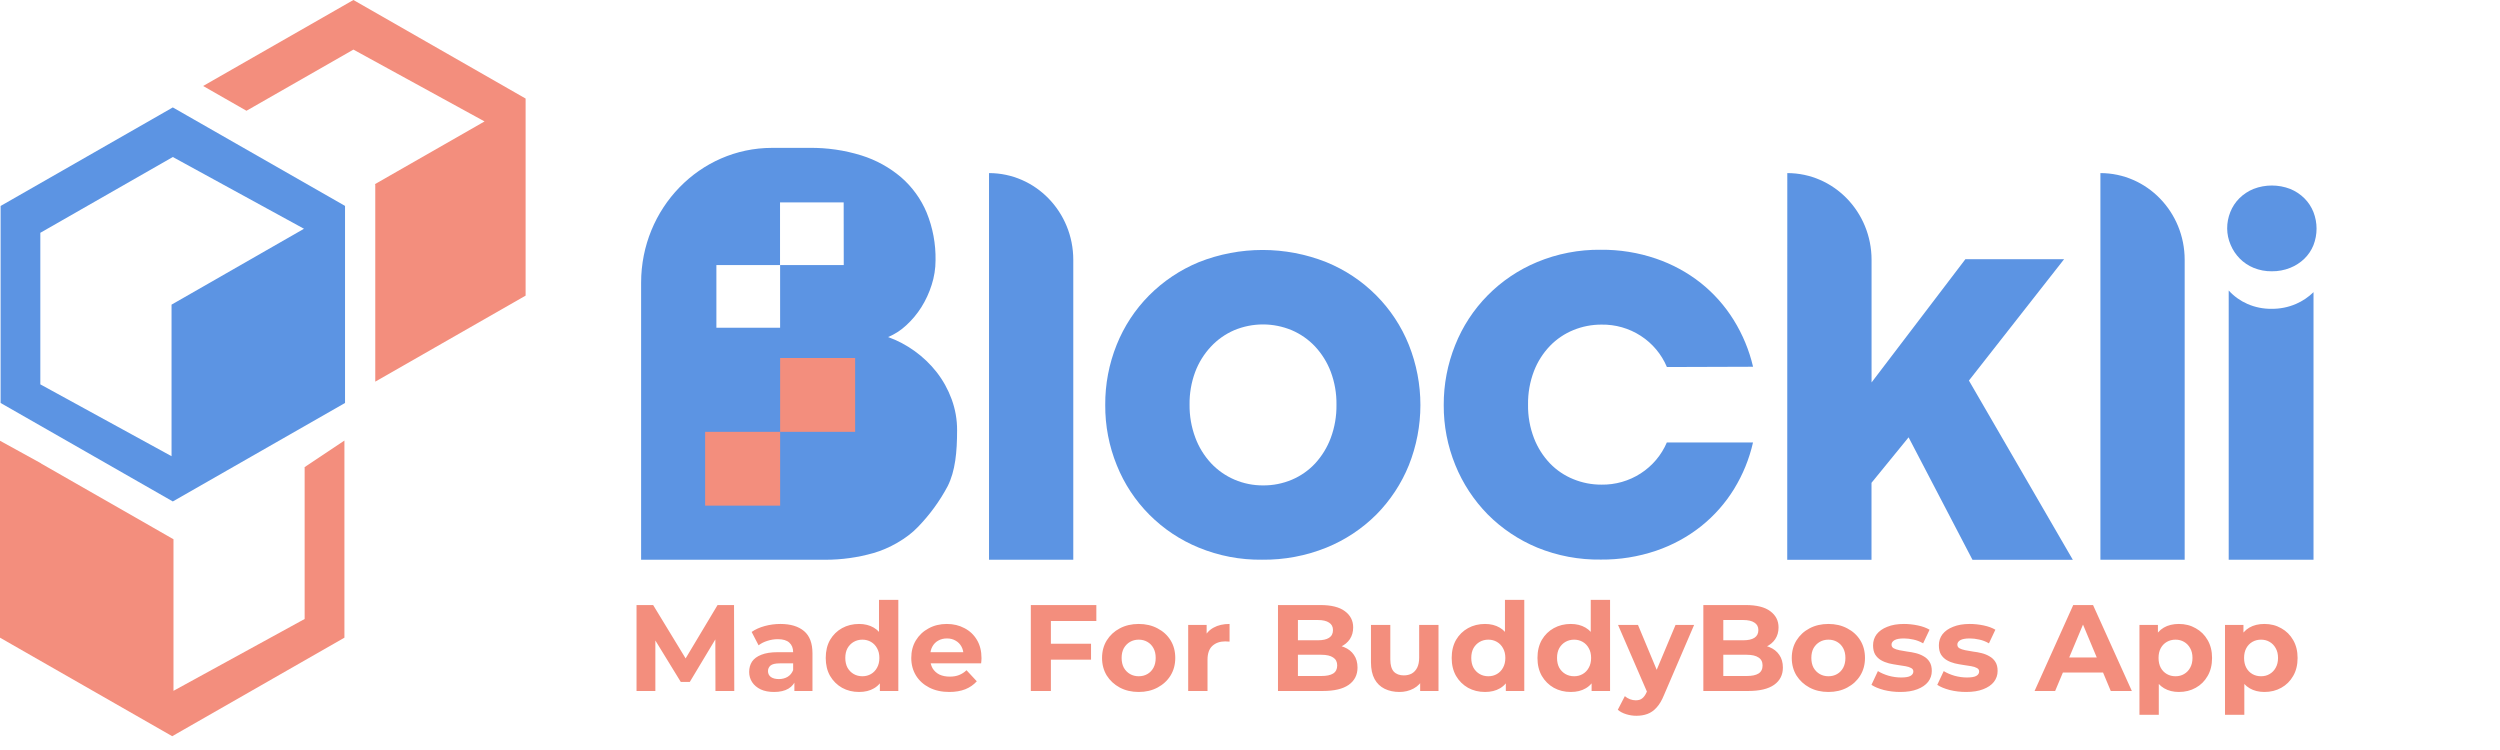
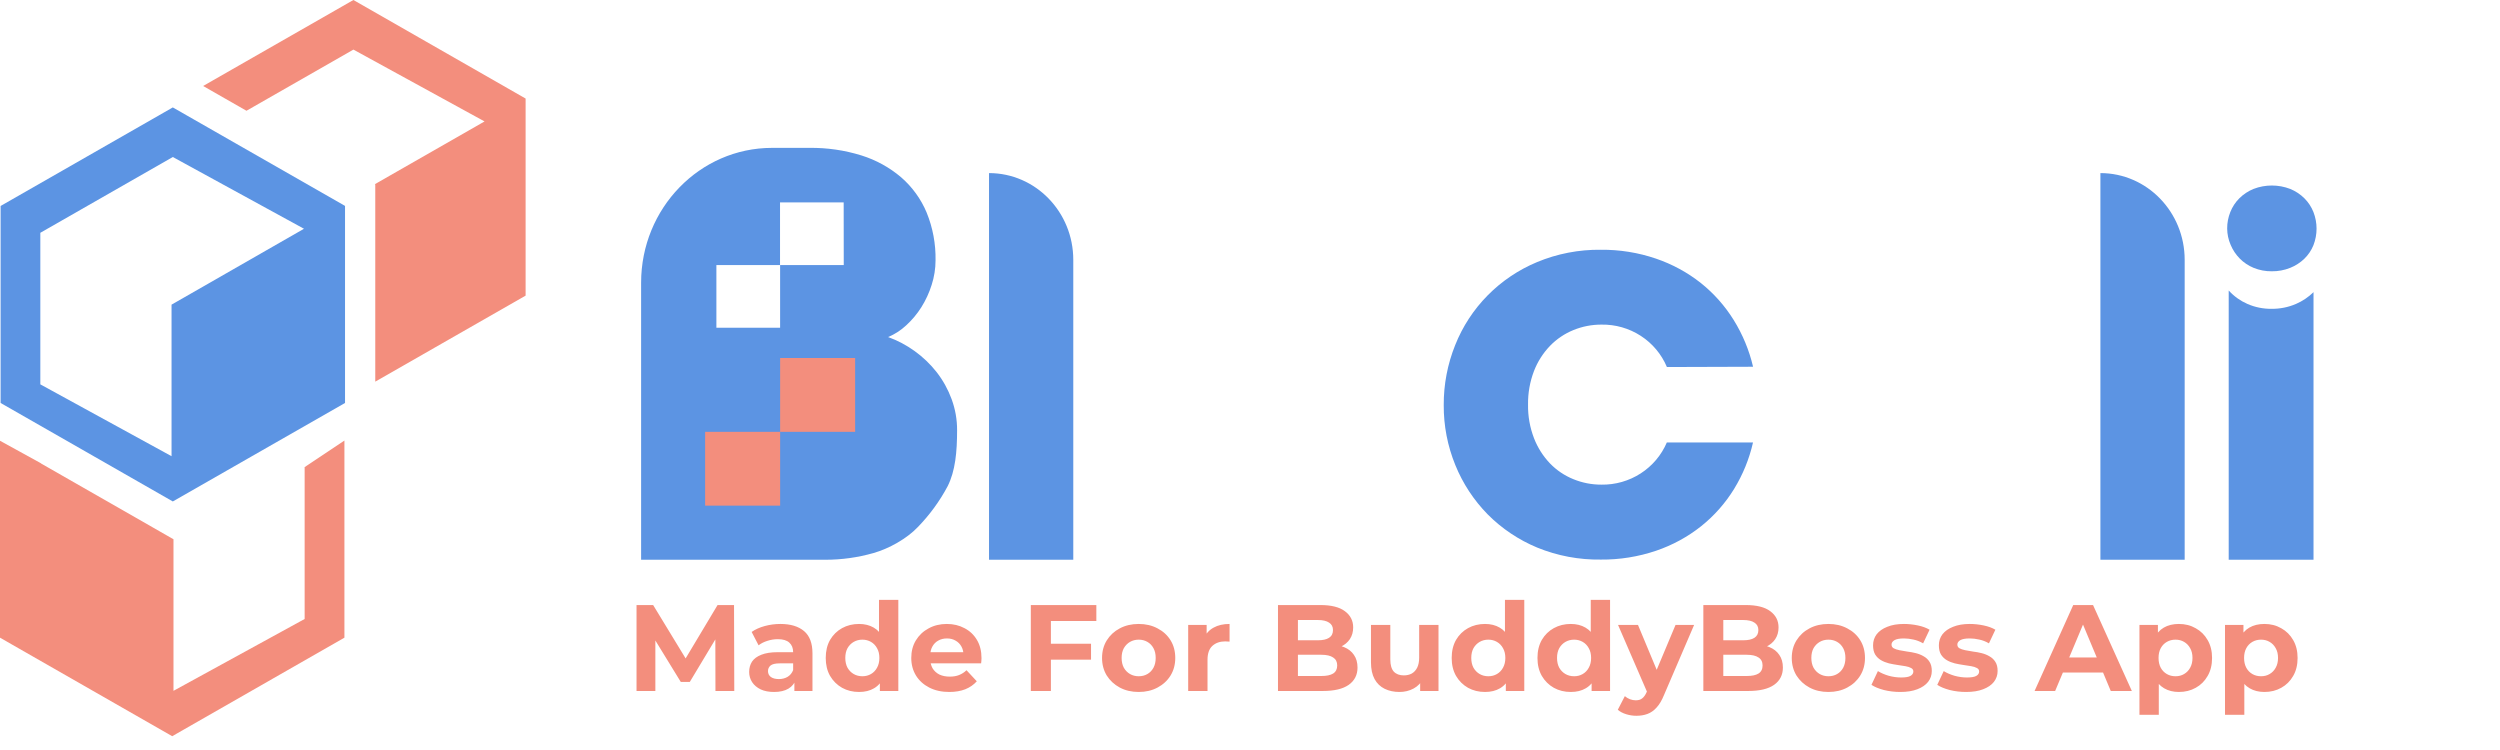
<svg xmlns="http://www.w3.org/2000/svg" width="160" height="48" viewBox="0 0 160 48" fill="none">
  <path d="M63.297 11.078C66.275 11.078 68.69 13.566 68.69 16.63V35.823H63.297V11.078Z" fill="#5C94E3" />
-   <path d="M70.735 25.919C70.726 24.598 70.975 23.289 71.469 22.062C71.94 20.886 72.643 19.814 73.537 18.911C74.444 17.999 75.525 17.275 76.717 16.781C79.341 15.737 82.27 15.737 84.893 16.781C86.084 17.268 87.164 17.986 88.07 18.894C88.975 19.802 89.688 20.881 90.164 22.067C91.153 24.544 91.153 27.302 90.164 29.78C89.687 30.955 88.981 32.026 88.087 32.931C87.174 33.842 86.087 34.562 84.889 35.048C83.582 35.575 82.181 35.838 80.77 35.821C79.382 35.839 78.004 35.576 76.722 35.048C75.536 34.563 74.461 33.847 73.56 32.942C72.659 32.037 71.951 30.962 71.477 29.781C70.978 28.554 70.726 27.242 70.735 25.919ZM76.132 25.895C76.123 26.615 76.247 27.331 76.499 28.006C76.723 28.613 77.066 29.17 77.507 29.646C77.929 30.096 78.44 30.453 79.008 30.697C79.586 30.944 80.21 31.07 80.84 31.066C81.476 31.071 82.106 30.945 82.69 30.697C83.253 30.456 83.758 30.102 84.174 29.655C84.608 29.18 84.945 28.628 85.169 28.027C85.422 27.344 85.545 26.622 85.534 25.895C85.544 25.178 85.42 24.466 85.169 23.794C84.943 23.195 84.602 22.646 84.165 22.176C83.745 21.73 83.237 21.375 82.672 21.133C82.089 20.89 81.463 20.764 80.831 20.764C80.198 20.764 79.572 20.89 78.99 21.133C78.423 21.378 77.914 21.737 77.495 22.188C77.057 22.657 76.716 23.207 76.491 23.806C76.243 24.474 76.122 25.182 76.132 25.895Z" fill="#5C94E3" />
  <path d="M97.795 25.894C97.782 26.63 97.913 27.362 98.178 28.05C98.409 28.648 98.757 29.195 99.2 29.66C99.621 30.095 100.129 30.438 100.692 30.666C101.261 30.9 101.872 31.019 102.489 31.017C103.379 31.032 104.254 30.782 105.001 30.301C105.747 29.82 106.332 29.129 106.678 28.316H112.193C111.955 29.366 111.546 30.371 110.982 31.291C110.425 32.2 109.713 33.005 108.879 33.673C108.015 34.359 107.037 34.892 105.99 35.247C104.853 35.632 103.657 35.824 102.455 35.813C101.062 35.834 99.678 35.574 98.389 35.048C97.196 34.554 96.115 33.83 95.209 32.917C94.32 32.01 93.617 30.939 93.141 29.765C92.643 28.546 92.391 27.242 92.399 25.927C92.392 24.613 92.64 23.309 93.131 22.088C93.602 20.901 94.307 19.819 95.207 18.907C96.106 17.995 97.181 17.27 98.367 16.776C99.661 16.236 101.052 15.967 102.455 15.985C103.655 15.973 104.847 16.165 105.98 16.551C107.023 16.906 107.996 17.434 108.857 18.115C109.687 18.779 110.397 19.579 110.956 20.48C111.529 21.404 111.949 22.415 112.196 23.472L106.682 23.49C106.339 22.673 105.756 21.977 105.008 21.493C104.261 21.009 103.384 20.759 102.492 20.775C101.875 20.773 101.264 20.892 100.694 21.126C100.128 21.357 99.617 21.703 99.194 22.142C98.75 22.606 98.403 23.153 98.173 23.751C97.912 24.435 97.784 25.162 97.795 25.894Z" fill="#5C94E3" />
-   <path d="M114.387 11.078C117.366 11.078 119.78 13.566 119.78 16.63V24.476L125.784 16.59H132.101L126.011 24.356L132.66 35.826H126.238L122.15 27.989L119.776 30.9V35.826H114.383L114.387 11.078Z" fill="#5C94E3" />
  <path d="M134.426 11.078C137.404 11.078 139.819 13.566 139.819 16.63V35.823H134.426V11.078Z" fill="#5C94E3" />
  <path d="M142.539 14.622C142.537 14.262 142.606 13.906 142.74 13.572C142.869 13.242 143.067 12.942 143.318 12.691C143.578 12.433 143.887 12.228 144.227 12.091C144.981 11.8 145.818 11.8 146.572 12.091C146.913 12.229 147.221 12.433 147.481 12.691C147.733 12.942 147.929 13.242 148.06 13.572C148.326 14.254 148.326 15.011 148.06 15.694C147.929 16.018 147.732 16.311 147.481 16.556C147.219 16.808 146.911 17.008 146.572 17.143C146.197 17.293 145.795 17.367 145.391 17.362C144.994 17.367 144.602 17.292 144.234 17.143C143.899 17.005 143.594 16.801 143.34 16.543C143.093 16.291 142.896 15.995 142.761 15.67C142.617 15.339 142.541 14.983 142.539 14.622Z" fill="#5C94E3" />
  <path d="M60.904 25.547C60.677 24.927 60.355 24.345 59.949 23.822C59.546 23.308 59.072 22.853 58.541 22.471C58.019 22.093 57.446 21.789 56.839 21.571C57.267 21.391 57.66 21.137 57.999 20.82C58.371 20.48 58.696 20.091 58.965 19.665C59.246 19.218 59.468 18.736 59.626 18.233C59.79 17.725 59.874 17.195 59.875 16.661C59.894 15.613 59.7 14.572 59.304 13.601C58.942 12.737 58.385 11.967 57.676 11.35C56.932 10.716 56.066 10.239 55.129 9.947C54.052 9.612 52.927 9.449 51.798 9.464H49.412C44.783 9.464 41.031 13.329 41.031 18.097V35.824H52.842C53.874 35.823 54.902 35.679 55.895 35.397C56.901 35.114 58.05 34.462 58.737 33.736C59.495 32.958 60.139 32.077 60.648 31.121C61.139 30.148 61.254 28.927 61.254 27.537C61.257 26.859 61.139 26.185 60.904 25.547ZM54 16.964H49.927V20.974H45.849V16.964H49.922V12.954H53.995L54 16.964Z" fill="#5C94E3" />
  <path d="M54.729 27.637H49.929V32.361H45.129V27.637H49.929V22.912H54.729V27.637Z" fill="#F38E7D" />
  <path d="M146.941 19.453C146.446 19.665 145.913 19.771 145.374 19.764C144.846 19.77 144.321 19.664 143.837 19.453C143.386 19.256 142.981 18.967 142.649 18.605L142.637 18.592V35.823H148.065V18.698C147.74 19.016 147.36 19.272 146.941 19.453Z" fill="#5C94E3" />
  <path d="M11.06 6.875L22.082 13.178V25.79L11.06 32.093L0.039 25.79V13.182L11.06 6.875ZM2.581 24.599L10.979 29.197V19.497L12.252 18.769L19.455 14.641L11.06 10.049L2.581 14.899V24.599Z" fill="#5C94E3" />
  <path d="M24.017 11.807L23.988 11.79L31.011 7.772L22.618 3.174L15.774 7.089L13 5.503L22.618 0L33.639 6.307V18.92L24.017 24.425V11.807Z" fill="#F38E7D" />
  <path d="M22.04 28.197L19.482 29.905L19.497 29.914V39.615L11.103 44.213V35.969V34.513L9.831 33.784L2.627 29.663L2.636 29.659L0 28.208V40.811L11.021 47.117L22.043 40.811V28.199L22.04 28.197Z" fill="#F38E7D" />
  <path d="M40.738 44.223V38.723H41.801L44.163 42.604H43.601L45.924 38.723H46.978L46.994 44.223H45.789L45.781 40.553H46.003L44.148 43.642H43.569L41.674 40.553H41.943V44.223H40.738ZM50.84 44.223V43.398L50.761 43.217V41.74C50.761 41.478 50.679 41.274 50.515 41.127C50.356 40.98 50.111 40.907 49.778 40.907C49.55 40.907 49.326 40.944 49.104 41.017C48.887 41.085 48.702 41.18 48.549 41.3L48.105 40.444C48.337 40.281 48.617 40.155 48.945 40.066C49.273 39.977 49.606 39.933 49.944 39.933C50.594 39.933 51.099 40.085 51.459 40.389C51.818 40.692 51.998 41.166 51.998 41.811V44.223H50.84ZM49.54 44.286C49.207 44.286 48.921 44.231 48.683 44.121C48.446 44.006 48.263 43.851 48.136 43.657C48.01 43.464 47.946 43.246 47.946 43.005C47.946 42.754 48.007 42.534 48.128 42.345C48.255 42.157 48.453 42.01 48.723 41.905C48.993 41.795 49.344 41.74 49.778 41.74H50.911V42.455H49.912C49.622 42.455 49.421 42.502 49.31 42.597C49.204 42.691 49.151 42.809 49.151 42.95C49.151 43.107 49.212 43.233 49.334 43.327C49.46 43.416 49.632 43.461 49.849 43.461C50.055 43.461 50.24 43.414 50.404 43.319C50.568 43.22 50.687 43.076 50.761 42.887L50.951 43.453C50.861 43.725 50.697 43.932 50.459 44.074C50.222 44.215 49.915 44.286 49.54 44.286ZM54.98 44.286C54.578 44.286 54.216 44.197 53.893 44.019C53.571 43.836 53.315 43.581 53.124 43.257C52.939 42.932 52.847 42.55 52.847 42.109C52.847 41.664 52.939 41.279 53.124 40.954C53.315 40.63 53.571 40.378 53.893 40.2C54.216 40.022 54.578 39.933 54.98 39.933C55.339 39.933 55.654 40.011 55.923 40.169C56.193 40.326 56.401 40.564 56.549 40.884C56.697 41.203 56.771 41.612 56.771 42.109C56.771 42.602 56.7 43.01 56.557 43.335C56.415 43.655 56.209 43.893 55.939 44.05C55.675 44.207 55.355 44.286 54.98 44.286ZM55.194 43.28C55.395 43.28 55.577 43.233 55.741 43.139C55.905 43.044 56.034 42.911 56.129 42.738C56.23 42.56 56.28 42.35 56.28 42.109C56.28 41.863 56.23 41.654 56.129 41.481C56.034 41.308 55.905 41.174 55.741 41.08C55.577 40.986 55.395 40.938 55.194 40.938C54.987 40.938 54.803 40.986 54.639 41.08C54.475 41.174 54.343 41.308 54.242 41.481C54.147 41.654 54.099 41.863 54.099 42.109C54.099 42.35 54.147 42.56 54.242 42.738C54.343 42.911 54.475 43.044 54.639 43.139C54.803 43.233 54.987 43.28 55.194 43.28ZM56.312 44.223V43.359L56.335 42.102L56.256 40.852V38.393H57.493V44.223H56.312ZM60.755 44.286C60.268 44.286 59.84 44.192 59.47 44.003C59.105 43.815 58.823 43.558 58.622 43.233C58.421 42.903 58.321 42.529 58.321 42.109C58.321 41.685 58.418 41.31 58.614 40.986C58.815 40.656 59.087 40.399 59.431 40.216C59.774 40.027 60.163 39.933 60.596 39.933C61.014 39.933 61.389 40.022 61.722 40.2C62.06 40.373 62.327 40.624 62.523 40.954C62.718 41.279 62.816 41.669 62.816 42.125C62.816 42.172 62.813 42.227 62.808 42.29C62.803 42.348 62.798 42.403 62.792 42.455H59.328V41.74H62.142L61.666 41.952C61.666 41.732 61.622 41.541 61.532 41.379C61.442 41.216 61.318 41.09 61.159 41.002C61 40.907 60.815 40.86 60.604 40.86C60.393 40.86 60.205 40.907 60.041 41.002C59.883 41.09 59.758 41.219 59.668 41.386C59.579 41.549 59.534 41.743 59.534 41.968V42.157C59.534 42.387 59.584 42.591 59.684 42.77C59.79 42.942 59.935 43.076 60.12 43.17C60.311 43.259 60.533 43.304 60.786 43.304C61.014 43.304 61.212 43.27 61.381 43.202C61.556 43.133 61.714 43.031 61.857 42.895L62.515 43.602C62.319 43.822 62.074 43.993 61.778 44.113C61.481 44.228 61.141 44.286 60.755 44.286ZM67.162 41.198H69.826V42.219H67.162V41.198ZM67.257 44.223H65.972V38.723H70.166V39.744H67.257V44.223ZM72.878 44.286C72.423 44.286 72.019 44.192 71.665 44.003C71.316 43.815 71.038 43.558 70.832 43.233C70.632 42.903 70.531 42.529 70.531 42.109C70.531 41.685 70.632 41.31 70.832 40.986C71.038 40.656 71.316 40.399 71.665 40.216C72.019 40.027 72.423 39.933 72.878 39.933C73.327 39.933 73.729 40.027 74.083 40.216C74.437 40.399 74.715 40.653 74.916 40.978C75.117 41.303 75.217 41.68 75.217 42.109C75.217 42.529 75.117 42.903 74.916 43.233C74.715 43.558 74.437 43.815 74.083 44.003C73.729 44.192 73.327 44.286 72.878 44.286ZM72.878 43.28C73.084 43.28 73.269 43.233 73.433 43.139C73.597 43.044 73.726 42.911 73.821 42.738C73.917 42.56 73.964 42.35 73.964 42.109C73.964 41.863 73.917 41.654 73.821 41.481C73.726 41.308 73.597 41.174 73.433 41.08C73.269 40.986 73.084 40.938 72.878 40.938C72.672 40.938 72.487 40.986 72.323 41.08C72.159 41.174 72.027 41.308 71.927 41.481C71.831 41.654 71.784 41.863 71.784 42.109C71.784 42.35 71.831 42.56 71.927 42.738C72.027 42.911 72.159 43.044 72.323 43.139C72.487 43.233 72.672 43.28 72.878 43.28ZM76.044 44.223V39.996H77.225V41.19L77.058 40.844C77.185 40.546 77.389 40.32 77.669 40.169C77.949 40.011 78.29 39.933 78.692 39.933V41.064C78.639 41.059 78.591 41.056 78.549 41.056C78.507 41.051 78.462 41.049 78.414 41.049C78.076 41.049 77.801 41.145 77.59 41.339C77.384 41.528 77.281 41.824 77.281 42.227V44.223H76.044ZM81.791 44.223V38.723H84.502C85.2 38.723 85.724 38.854 86.072 39.116C86.427 39.377 86.603 39.723 86.603 40.153C86.603 40.441 86.532 40.692 86.39 40.907C86.247 41.117 86.051 41.279 85.803 41.394C85.554 41.51 85.269 41.567 84.947 41.567L85.097 41.245C85.446 41.245 85.755 41.303 86.025 41.418C86.294 41.528 86.503 41.693 86.651 41.913C86.805 42.133 86.881 42.403 86.881 42.722C86.881 43.194 86.693 43.563 86.318 43.83C85.943 44.092 85.391 44.223 84.661 44.223H81.791ZM83.067 43.264H84.566C84.899 43.264 85.15 43.212 85.319 43.107C85.494 42.997 85.581 42.824 85.581 42.589C85.581 42.358 85.494 42.188 85.319 42.078C85.15 41.963 84.899 41.905 84.566 41.905H82.972V40.978H84.344C84.656 40.978 84.894 40.925 85.058 40.821C85.227 40.711 85.311 40.546 85.311 40.326C85.311 40.111 85.227 39.951 85.058 39.846C84.894 39.736 84.656 39.681 84.344 39.681H83.067V43.264ZM89.566 44.286C89.212 44.286 88.895 44.218 88.615 44.082C88.34 43.946 88.125 43.739 87.972 43.461C87.819 43.178 87.742 42.819 87.742 42.385V39.996H88.98V42.204C88.98 42.555 89.053 42.814 89.201 42.982C89.354 43.144 89.569 43.225 89.844 43.225C90.034 43.225 90.203 43.186 90.352 43.107C90.499 43.023 90.615 42.898 90.7 42.73C90.785 42.557 90.827 42.343 90.827 42.086V39.996H92.064V44.223H90.89V43.06L91.104 43.398C90.961 43.691 90.75 43.914 90.47 44.066C90.195 44.213 89.894 44.286 89.566 44.286ZM95.041 44.286C94.639 44.286 94.277 44.197 93.954 44.019C93.633 43.836 93.376 43.581 93.186 43.257C93.001 42.932 92.908 42.55 92.908 42.109C92.908 41.664 93.001 41.279 93.186 40.954C93.376 40.63 93.633 40.378 93.954 40.2C94.277 40.022 94.639 39.933 95.041 39.933C95.401 39.933 95.715 40.011 95.984 40.169C96.254 40.326 96.463 40.564 96.611 40.884C96.759 41.203 96.833 41.612 96.833 42.109C96.833 42.602 96.762 43.01 96.619 43.335C96.477 43.655 96.27 43.893 96.001 44.05C95.736 44.207 95.416 44.286 95.041 44.286ZM95.255 43.28C95.456 43.28 95.638 43.233 95.802 43.139C95.966 43.044 96.096 42.911 96.191 42.738C96.291 42.56 96.342 42.35 96.342 42.109C96.342 41.863 96.291 41.654 96.191 41.481C96.096 41.308 95.966 41.174 95.802 41.08C95.638 40.986 95.456 40.938 95.255 40.938C95.049 40.938 94.864 40.986 94.7 41.08C94.537 41.174 94.404 41.308 94.304 41.481C94.209 41.654 94.161 41.863 94.161 42.109C94.161 42.35 94.209 42.56 94.304 42.738C94.404 42.911 94.537 43.044 94.7 43.139C94.864 43.233 95.049 43.28 95.255 43.28ZM96.373 44.223V43.359L96.397 42.102L96.317 40.852V38.393H97.554V44.223H96.373ZM100.531 44.286C100.129 44.286 99.767 44.197 99.445 44.019C99.122 43.836 98.866 43.581 98.676 43.257C98.491 42.932 98.398 42.55 98.398 42.109C98.398 41.664 98.491 41.279 98.676 40.954C98.866 40.63 99.122 40.378 99.445 40.2C99.767 40.022 100.129 39.933 100.531 39.933C100.89 39.933 101.205 40.011 101.475 40.169C101.744 40.326 101.953 40.564 102.101 40.884C102.249 41.203 102.323 41.612 102.323 42.109C102.323 42.602 102.251 43.01 102.108 43.335C101.966 43.655 101.76 43.893 101.49 44.05C101.225 44.207 100.906 44.286 100.531 44.286ZM100.745 43.28C100.946 43.28 101.128 43.233 101.292 43.139C101.456 43.044 101.585 42.911 101.68 42.738C101.781 42.56 101.831 42.35 101.831 42.109C101.831 41.863 101.781 41.654 101.68 41.481C101.585 41.308 101.456 41.174 101.292 41.08C101.128 40.986 100.946 40.938 100.745 40.938C100.539 40.938 100.354 40.986 100.19 41.08C100.026 41.174 99.894 41.308 99.793 41.481C99.698 41.654 99.65 41.863 99.65 42.109C99.65 42.35 99.698 42.56 99.793 42.738C99.894 42.911 100.026 43.044 100.19 43.139C100.354 43.233 100.539 43.28 100.745 43.28ZM101.863 44.223V43.359L101.886 42.102L101.808 40.852V38.393H103.044V44.223H101.863ZM104.728 45.81C104.506 45.81 104.287 45.776 104.07 45.708C103.853 45.64 103.676 45.546 103.539 45.425L103.99 44.553C104.086 44.637 104.195 44.703 104.316 44.75C104.443 44.797 104.567 44.82 104.688 44.82C104.863 44.82 105.001 44.779 105.101 44.695C105.206 44.616 105.302 44.483 105.386 44.294L105.609 43.775L105.704 43.642L107.234 39.996H108.423L106.496 44.483C106.358 44.823 106.2 45.09 106.02 45.284C105.846 45.478 105.65 45.614 105.434 45.693C105.222 45.771 104.987 45.81 104.728 45.81ZM105.457 44.388L103.555 39.996H104.831L106.306 43.532L105.457 44.388ZM109.014 44.223V38.723H111.727C112.424 38.723 112.948 38.854 113.296 39.116C113.65 39.377 113.827 39.723 113.827 40.153C113.827 40.441 113.756 40.692 113.614 40.907C113.471 41.117 113.275 41.279 113.027 41.394C112.778 41.51 112.493 41.567 112.17 41.567L112.321 41.245C112.67 41.245 112.979 41.303 113.249 41.418C113.519 41.528 113.727 41.693 113.875 41.913C114.028 42.133 114.105 42.403 114.105 42.722C114.105 43.194 113.917 43.563 113.542 43.83C113.167 44.092 112.614 44.223 111.885 44.223H109.014ZM110.291 43.264H111.79C112.123 43.264 112.374 43.212 112.543 43.107C112.718 42.997 112.804 42.824 112.804 42.589C112.804 42.358 112.718 42.188 112.543 42.078C112.374 41.963 112.123 41.905 111.79 41.905H110.196V40.978H111.568C111.88 40.978 112.118 40.925 112.281 40.821C112.451 40.711 112.535 40.546 112.535 40.326C112.535 40.111 112.451 39.951 112.281 39.846C112.118 39.736 111.88 39.681 111.568 39.681H110.291V43.264ZM117.02 44.286C116.566 44.286 116.161 44.192 115.807 44.003C115.458 43.815 115.181 43.558 114.974 43.233C114.774 42.903 114.673 42.529 114.673 42.109C114.673 41.685 114.774 41.31 114.974 40.986C115.181 40.656 115.458 40.399 115.807 40.216C116.161 40.027 116.566 39.933 117.02 39.933C117.469 39.933 117.871 40.027 118.225 40.216C118.579 40.399 118.857 40.653 119.057 40.978C119.259 41.303 119.359 41.68 119.359 42.109C119.359 42.529 119.259 42.903 119.057 43.233C118.857 43.558 118.579 43.815 118.225 44.003C117.871 44.192 117.469 44.286 117.02 44.286ZM117.02 43.28C117.226 43.28 117.411 43.233 117.575 43.139C117.739 43.044 117.868 42.911 117.963 42.738C118.058 42.56 118.106 42.35 118.106 42.109C118.106 41.863 118.058 41.654 117.963 41.481C117.868 41.308 117.739 41.174 117.575 41.08C117.411 40.986 117.226 40.938 117.02 40.938C116.814 40.938 116.629 40.986 116.465 41.08C116.301 41.174 116.169 41.308 116.068 41.481C115.973 41.654 115.926 41.863 115.926 42.109C115.926 42.35 115.973 42.56 116.068 42.738C116.169 42.911 116.301 43.044 116.465 43.139C116.629 43.233 116.814 43.28 117.02 43.28ZM121.621 44.286C121.256 44.286 120.905 44.244 120.566 44.16C120.233 44.071 119.969 43.961 119.773 43.83L120.186 42.95C120.381 43.071 120.611 43.17 120.875 43.249C121.145 43.322 121.41 43.359 121.668 43.359C121.954 43.359 122.154 43.325 122.271 43.257C122.392 43.188 122.454 43.094 122.454 42.974C122.454 42.874 122.406 42.801 122.311 42.754C122.221 42.701 122.099 42.662 121.946 42.636C121.793 42.61 121.623 42.584 121.438 42.557C121.258 42.531 121.077 42.497 120.892 42.455C120.707 42.408 120.537 42.34 120.384 42.251C120.231 42.162 120.106 42.041 120.011 41.889C119.921 41.737 119.876 41.541 119.876 41.3C119.876 41.033 119.953 40.797 120.106 40.593C120.265 40.389 120.492 40.229 120.788 40.114C121.084 39.993 121.438 39.933 121.851 39.933C122.141 39.933 122.437 39.964 122.739 40.027C123.04 40.09 123.291 40.182 123.492 40.302L123.08 41.174C122.874 41.054 122.665 40.973 122.454 40.931C122.247 40.884 122.046 40.86 121.851 40.86C121.576 40.86 121.375 40.897 121.248 40.97C121.122 41.043 121.058 41.138 121.058 41.253C121.058 41.358 121.103 41.436 121.193 41.489C121.288 41.541 121.412 41.583 121.565 41.614C121.718 41.646 121.885 41.675 122.064 41.701C122.249 41.722 122.435 41.756 122.62 41.803C122.805 41.85 122.972 41.918 123.12 42.007C123.273 42.091 123.397 42.209 123.492 42.361C123.587 42.508 123.635 42.701 123.635 42.942C123.635 43.204 123.555 43.437 123.397 43.642C123.238 43.841 123.008 43.998 122.707 44.113C122.411 44.228 122.049 44.286 121.621 44.286ZM125.833 44.286C125.468 44.286 125.116 44.244 124.778 44.16C124.445 44.071 124.181 43.961 123.985 43.83L124.398 42.95C124.593 43.071 124.823 43.17 125.088 43.249C125.357 43.322 125.622 43.359 125.88 43.359C126.166 43.359 126.367 43.325 126.483 43.257C126.605 43.188 126.665 43.094 126.665 42.974C126.665 42.874 126.618 42.801 126.523 42.754C126.433 42.701 126.311 42.662 126.158 42.636C126.005 42.61 125.835 42.584 125.65 42.557C125.471 42.531 125.289 42.497 125.104 42.455C124.918 42.408 124.749 42.34 124.596 42.251C124.443 42.162 124.318 42.041 124.223 41.889C124.133 41.737 124.088 41.541 124.088 41.3C124.088 41.033 124.165 40.797 124.318 40.593C124.477 40.389 124.704 40.229 125.001 40.114C125.296 39.993 125.65 39.933 126.063 39.933C126.353 39.933 126.65 39.964 126.951 40.027C127.252 40.09 127.504 40.182 127.704 40.302L127.292 41.174C127.086 41.054 126.876 40.973 126.665 40.931C126.46 40.884 126.258 40.86 126.063 40.86C125.788 40.86 125.587 40.897 125.46 40.97C125.334 41.043 125.27 41.138 125.27 41.253C125.27 41.358 125.315 41.436 125.404 41.489C125.5 41.541 125.624 41.583 125.777 41.614C125.93 41.646 126.097 41.675 126.277 41.701C126.462 41.722 126.647 41.756 126.832 41.803C127.017 41.85 127.184 41.918 127.331 42.007C127.484 42.091 127.609 42.209 127.704 42.361C127.799 42.508 127.847 42.701 127.847 42.942C127.847 43.204 127.767 43.437 127.609 43.642C127.451 43.841 127.221 43.998 126.919 44.113C126.623 44.228 126.261 44.286 125.833 44.286ZM130.213 44.223L132.687 38.723H133.955L136.438 44.223H135.089L133.059 39.367H133.567L131.529 44.223H130.213ZM131.45 43.044L131.791 42.078H134.646L134.994 43.044H131.45ZM139.447 44.286C139.088 44.286 138.773 44.207 138.504 44.05C138.234 43.893 138.023 43.655 137.869 43.335C137.721 43.01 137.648 42.602 137.648 42.109C137.648 41.612 137.718 41.203 137.861 40.884C138.004 40.564 138.211 40.326 138.48 40.169C138.749 40.011 139.072 39.933 139.447 39.933C139.849 39.933 140.208 40.024 140.526 40.208C140.848 40.386 141.102 40.637 141.287 40.962C141.477 41.287 141.572 41.669 141.572 42.109C141.572 42.555 141.477 42.94 141.287 43.264C141.102 43.589 140.848 43.841 140.526 44.019C140.208 44.197 139.849 44.286 139.447 44.286ZM136.925 45.748V39.996H138.107V40.86L138.083 42.117L138.163 43.367V45.748H136.925ZM139.233 43.28C139.44 43.28 139.621 43.233 139.78 43.139C139.944 43.044 140.073 42.911 140.169 42.738C140.269 42.56 140.319 42.35 140.319 42.109C140.319 41.863 140.269 41.654 140.169 41.481C140.073 41.308 139.944 41.174 139.78 41.08C139.621 40.986 139.44 40.938 139.233 40.938C139.027 40.938 138.842 40.986 138.678 41.08C138.514 41.174 138.384 41.308 138.289 41.481C138.194 41.654 138.147 41.863 138.147 42.109C138.147 42.35 138.194 42.56 138.289 42.738C138.384 42.911 138.514 43.044 138.678 43.139C138.842 43.233 139.027 43.28 139.233 43.28ZM144.921 44.286C144.562 44.286 144.247 44.207 143.977 44.05C143.708 43.893 143.497 43.655 143.344 43.335C143.196 43.01 143.121 42.602 143.121 42.109C143.121 41.612 143.193 41.203 143.336 40.884C143.478 40.564 143.684 40.326 143.954 40.169C144.224 40.011 144.546 39.933 144.921 39.933C145.323 39.933 145.682 40.024 146 40.208C146.322 40.386 146.576 40.637 146.761 40.962C146.951 41.287 147.046 41.669 147.046 42.109C147.046 42.555 146.951 42.94 146.761 43.264C146.576 43.589 146.322 43.841 146 44.019C145.682 44.197 145.323 44.286 144.921 44.286ZM142.4 45.748V39.996H143.581V40.86L143.557 42.117L143.637 43.367V45.748H142.4ZM144.707 43.28C144.913 43.28 145.096 43.233 145.254 43.139C145.418 43.044 145.548 42.911 145.643 42.738C145.744 42.56 145.794 42.35 145.794 42.109C145.794 41.863 145.744 41.654 145.643 41.481C145.548 41.308 145.418 41.174 145.254 41.08C145.096 40.986 144.913 40.938 144.707 40.938C144.501 40.938 144.316 40.986 144.152 41.08C143.989 41.174 143.859 41.308 143.764 41.481C143.669 41.654 143.621 41.863 143.621 42.109C143.621 42.35 143.669 42.56 143.764 42.738C143.859 42.911 143.989 43.044 144.152 43.139C144.316 43.233 144.501 43.28 144.707 43.28Z" fill="#F38E7D" />
</svg>